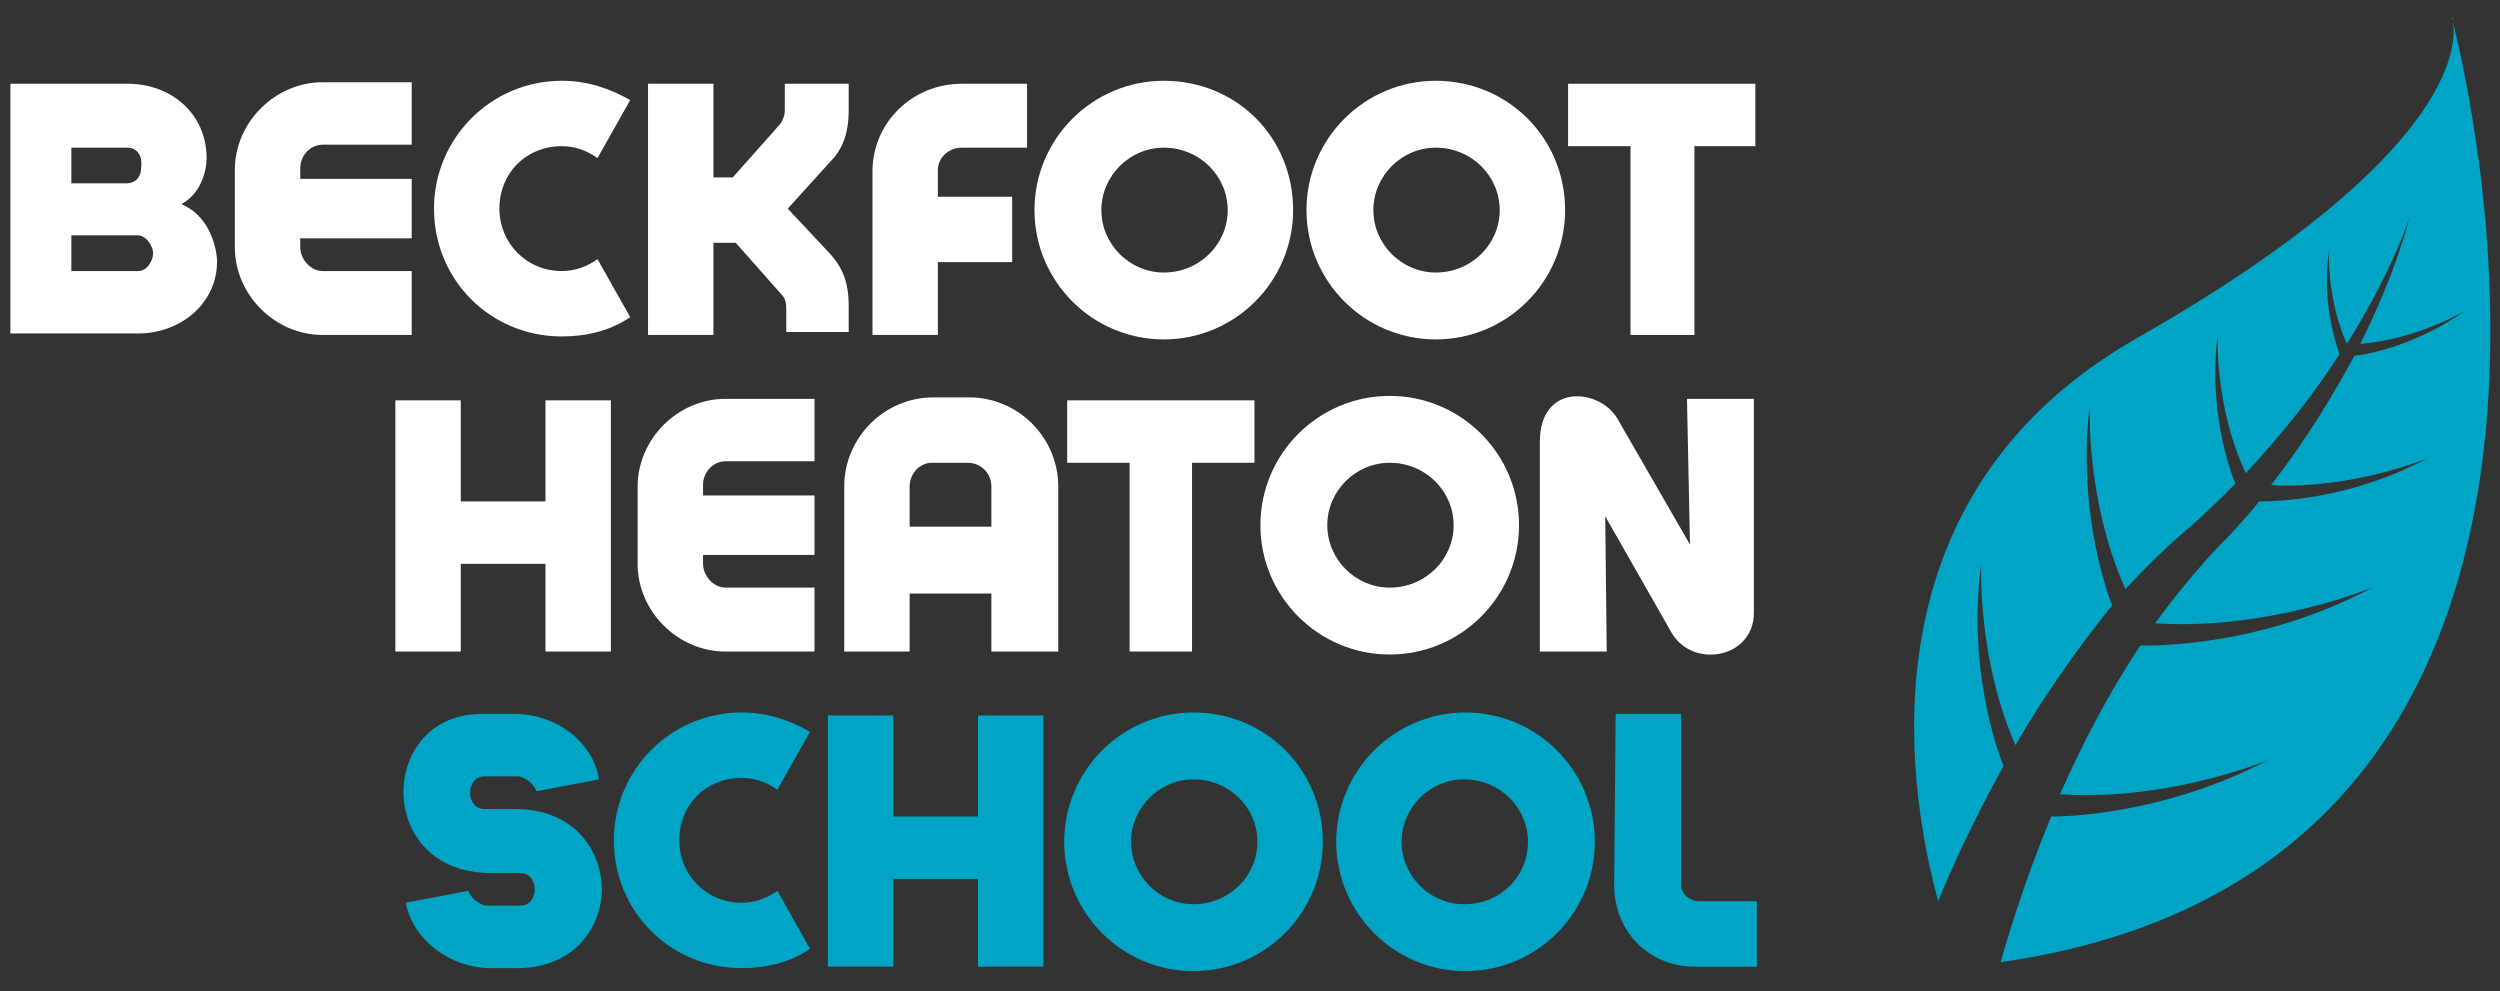
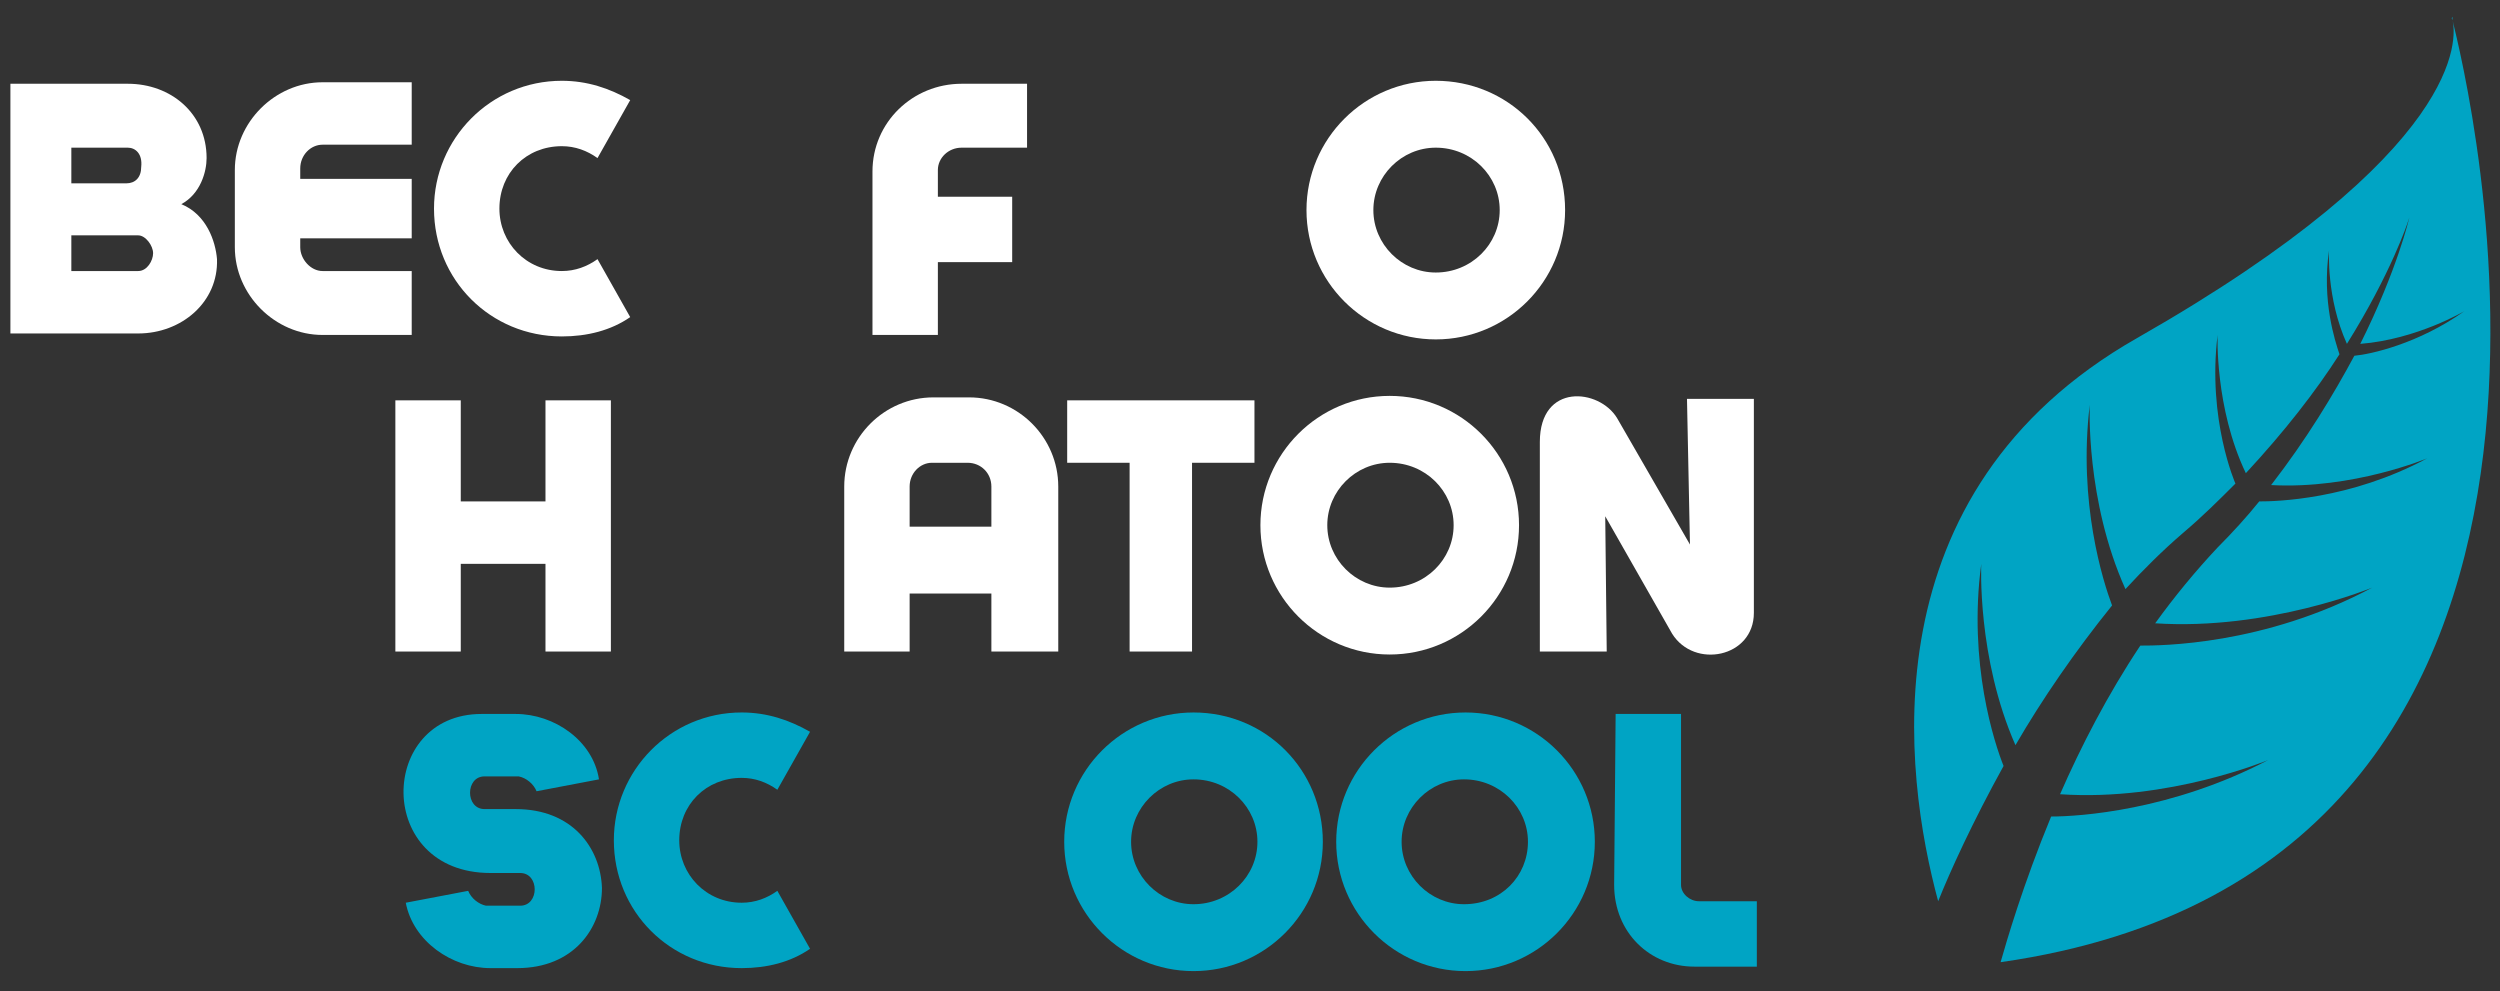
<svg xmlns="http://www.w3.org/2000/svg" version="1.1" id="Layer_1" x="0px" y="0px" width="595.279px" height="236px" viewBox="0 305.445 595.279 236" enable-background="new 0 305.445 595.279 236" xml:space="preserve">
  <rect x="0" y="305.445" width="595.279" height="236" fill="#333333" stroke="none" />
  <g>
    <path fill="#FFFFFF" d="M43.177,354.056c6.017,2.478,8.141,8.848,8.494,13.095c0.354,10.264-8.494,17.696-18.757,17.696H2.478   v-59.458h27.959c10.263,0,18.757,7.078,18.757,17.696C49.194,346.27,47.779,351.578,43.177,354.056z M30.437,340.607H16.988v8.494   h13.095c2.124,0,3.539-1.416,3.539-3.893C33.976,342.022,32.206,340.607,30.437,340.607z M32.914,361.488H16.988v8.494h15.927   c2.123,0,3.539-2.478,3.539-4.247S34.684,361.488,32.914,361.488z" />
    <path fill="#FFFFFF" d="M98.033,385.2H76.799c-11.325,0-20.881-9.556-20.881-20.881v-18.404c0-11.325,9.556-20.881,20.881-20.881   h21.234v14.865H76.799c-2.831,0-5.309,2.477-5.309,5.662v2.478h26.543v14.157H71.49v2.124c0,2.831,2.478,5.663,5.309,5.663h21.234   V385.2z" />
    <path fill="#FFFFFF" d="M150.059,380.953c-4.601,3.185-10.264,4.601-16.28,4.601c-16.987,0-30.437-13.449-30.437-30.437   c0-16.634,13.449-30.436,30.437-30.436c6.017,0,11.325,1.77,16.28,4.601l-7.786,13.803c-2.478-1.77-5.309-2.832-8.494-2.832   c-8.494,0-14.864,6.371-14.864,14.864c0,8.14,6.37,14.865,14.864,14.865c3.186,0,6.017-1.062,8.494-2.832L150.059,380.953z" />
-     <path fill="#FFFFFF" d="M187.22,385.2v-6.371c0-1.416-0.354-2.478-1.063-3.185l-10.971-12.387h-5.309V385.2h-15.572v-59.812h15.572   v22.296h4.601l11.325-12.741c0.708-1.062,1.062-2.124,1.062-3.185v-6.371h15.219v6.371c0,4.601-1.063,8.848-4.247,12.033   l-10.264,11.325l10.264,10.972c3.185,3.539,4.247,7.432,4.247,12.033v6.371H187.22V385.2z" />
    <path fill="#FFFFFF" d="M207.746,385.2V346.27c0-11.679,9.556-20.881,21.234-20.881h15.572v15.218h-15.572   c-3.185,0-5.662,2.478-5.662,5.309v6.371h17.695v15.572h-17.695V385.2H207.746z" />
-     <path fill="#FFFFFF" d="M307.904,355.471c0,16.988-13.803,30.791-30.79,30.791c-16.988,0-30.791-13.803-30.791-30.791   s13.803-30.79,30.791-30.79C294.455,324.681,307.904,338.13,307.904,355.471z M292.331,355.471c0-8.14-6.725-14.864-15.218-14.864   c-8.141,0-14.864,6.725-14.864,14.864c0,8.14,6.724,14.864,14.864,14.864C285.607,370.335,292.331,363.611,292.331,355.471z" />
    <path fill="#FFFFFF" d="M372.669,355.471c0,16.988-13.803,30.791-30.79,30.791c-16.988,0-30.791-13.803-30.791-30.791   s13.803-30.79,30.791-30.79C358.866,324.681,372.669,338.13,372.669,355.471z M357.097,355.471c0-8.14-6.724-14.864-15.218-14.864   c-8.141,0-14.864,6.725-14.864,14.864c0,8.14,6.724,14.864,14.864,14.864C350.373,370.335,357.097,363.611,357.097,355.471z" />
-     <path fill="#FFFFFF" d="M388.241,385.2v-44.947h-14.864v-14.864h44.593v14.864h-14.511V385.2H388.241z" />
    <path fill="#FFFFFF" d="M94.141,460.583v-59.811l0,0l0,0l0,0h15.572v24.065h20.173v-24.065l0,0h15.572v59.811h-15.572v-20.881   h-20.173v20.881H94.141z" />
-     <path fill="#FFFFFF" d="M193.944,460.583h-21.234c-11.325,0-20.881-9.556-20.881-20.881v-18.403   c0-11.325,9.556-20.881,20.881-20.881h21.234v14.864h-21.234c-2.831,0-5.309,2.478-5.309,5.663v2.478h26.543v14.156h-26.543v2.123   c0,2.831,2.478,5.663,5.309,5.663h21.234V460.583z" />
    <path fill="#FFFFFF" d="M236.06,460.583V446.78h-19.466v13.803h-15.572v-39.284c0-11.679,9.556-21.234,21.235-21.234h8.493   c11.68,0,21.235,9.556,21.235,21.234v39.284H236.06L236.06,460.583z M216.594,421.299v9.556h19.466v-9.556   c0-3.186-2.478-5.662-5.663-5.662h-8.494C219.072,415.637,216.594,418.113,216.594,421.299z" />
    <path fill="#FFFFFF" d="M268.973,460.583v-44.946h-14.864v-14.864h44.593v14.864h-14.864v44.946H268.973z" />
    <path fill="#FFFFFF" d="M361.698,430.501c0,16.987-13.802,30.79-30.79,30.79c-16.987,0-30.79-13.803-30.79-30.79   c0-16.988,13.803-30.791,30.79-30.791C347.896,399.71,361.698,413.513,361.698,430.501z M346.126,430.501   c0-8.141-6.725-14.864-15.219-14.864c-8.14,0-14.864,6.724-14.864,14.864c0,8.14,6.725,14.864,14.864,14.864   C339.402,445.365,346.126,438.641,346.126,430.501z" />
    <path fill="#FFFFFF" d="M417.616,400.418v50.964c0,10.617-14.157,13.448-19.466,4.954l-15.926-27.959l0.354,32.206h-15.926v-49.901   c0-14.157,14.156-12.741,18.403-5.663l17.342,30.083l-0.708-34.684H417.616L417.616,400.418z" />
  </g>
  <g>
    <path fill="#00A4C4" d="M127.762,493.851c-0.707-1.77-2.478-3.185-4.247-3.539h-8.14c-4.601,0-4.601,7.786,0,7.786h7.433   c13.448,0,20.173,9.202,20.526,18.758c0,9.556-6.725,19.111-20.173,19.111h-6.37c-9.202,0-18.403-6.371-20.173-15.572l14.864-2.831   c0.707,1.77,2.478,3.185,4.247,3.539h8.14c4.601,0,4.601-7.786,0-7.786h-7.078c-27.605,0-26.897-37.869-2.124-37.869h8.141   c9.201,0,18.403,6.371,19.818,15.572L127.762,493.851z" />
    <path fill="#00A4C4" d="M192.882,531.365c-4.601,3.186-10.264,4.602-16.28,4.602c-16.987,0-30.437-13.449-30.437-30.437   c0-16.634,13.449-30.437,30.437-30.437c6.017,0,11.325,1.77,16.28,4.601l-7.786,13.803c-2.478-1.77-5.309-2.831-8.494-2.831   c-8.493,0-14.864,6.37-14.864,14.864c0,8.14,6.371,14.864,14.864,14.864c3.186,0,6.017-1.062,8.494-2.831L192.882,531.365z" />
-     <path fill="#00A4C4" d="M197.129,535.612v-59.811l0,0l0,0l0,0h15.572v24.065h20.173v-24.065l0,0h15.572v59.811h-15.572v-20.881   h-20.173v20.881H197.129z" />
    <path fill="#00A4C4" d="M314.982,505.884c0,16.988-13.803,30.791-30.79,30.791c-16.988,0-30.79-13.803-30.79-30.791   c0-16.987,13.802-30.79,30.79-30.79C301.533,475.094,314.982,488.896,314.982,505.884z M299.409,505.884   c0-8.14-6.724-14.864-15.218-14.864c-8.141,0-14.864,6.725-14.864,14.864c0,8.141,6.724,14.864,14.864,14.864   C292.686,520.748,299.409,514.024,299.409,505.884z" />
    <path fill="#00A4C4" d="M379.747,505.884c0,16.988-13.803,30.791-30.79,30.791c-16.988,0-30.79-13.803-30.79-30.791   c0-16.987,13.802-30.79,30.79-30.79C365.945,475.094,379.747,488.896,379.747,505.884z M363.822,505.884   c0-8.14-6.725-14.864-15.218-14.864c-8.141,0-14.865,6.725-14.865,14.864c0,8.141,6.725,14.864,14.865,14.864   C357.451,520.748,363.822,514.024,363.822,505.884z" />
    <path fill="#00A4C4" d="M384.702,475.447L384.702,475.447L384.702,475.447c0.354,0,0.354,0,15.572,0v40.7   c0,2.123,2.123,3.893,4.247,3.893h13.802v15.572h-14.864c-10.617,0-19.111-8.14-19.111-19.465L384.702,475.447z" />
  </g>
  <path fill="#00A4C4" d="M583.955,310.17c1.062,4.247,3.185,31.145-75.03,75.737c-64.766,36.807-55.563,104.05-47.424,134.132  c2.831-7.078,8.14-18.757,15.572-32.206c-2.124-5.309-8.494-24.42-5.309-48.132c0,0-1.062,22.297,8.14,43.178  c6.371-10.972,14.156-22.297,23.005-33.268c-2.124-5.663-8.141-24.42-5.31-47.778c0,0-1.062,22.65,8.494,43.885  c4.247-4.601,8.848-9.201,13.803-13.448c4.601-3.894,8.494-7.786,12.387-11.68l0,0c0,0-6.725-15.218-4.247-35.391  c0,0-0.707,17.342,6.725,32.914c9.202-9.91,16.634-19.466,22.297-28.313c-1.063-3.185-4.247-12.741-2.478-24.774  c0,0-0.708,11.325,4.247,22.296c10.617-16.988,14.51-29.021,14.51-29.021l0.354-1.062c0,0-2.832,12.387-11.68,30.083  c13.449-1.062,24.774-7.786,24.774-7.786c-10.972,7.786-22.297,10.263-26.189,10.617c-4.955,9.202-11.325,19.819-19.819,30.791  c19.465,1.062,37.161-6.371,37.161-6.371c-18.403,9.91-36.1,10.264-39.992,10.264c-2.831,3.539-6.371,7.433-9.91,10.972  c-5.309,5.662-10.263,11.679-14.864,18.05c26.897,1.77,51.672-8.494,51.672-8.494c-25.836,13.803-50.609,13.803-55.211,13.803  c-7.786,11.679-14.156,24.065-19.111,35.391c25.836,1.77,49.548-8.14,49.548-8.14c-23.004,12.033-44.946,13.448-51.671,13.448  c-6.725,16.28-10.617,29.729-12.033,34.684C634.918,511.9,586.786,321.85,583.955,310.17 M583.955,310.17c0-0.354,0-0.708,0-0.708  S583.601,309.816,583.955,310.17" />
</svg>